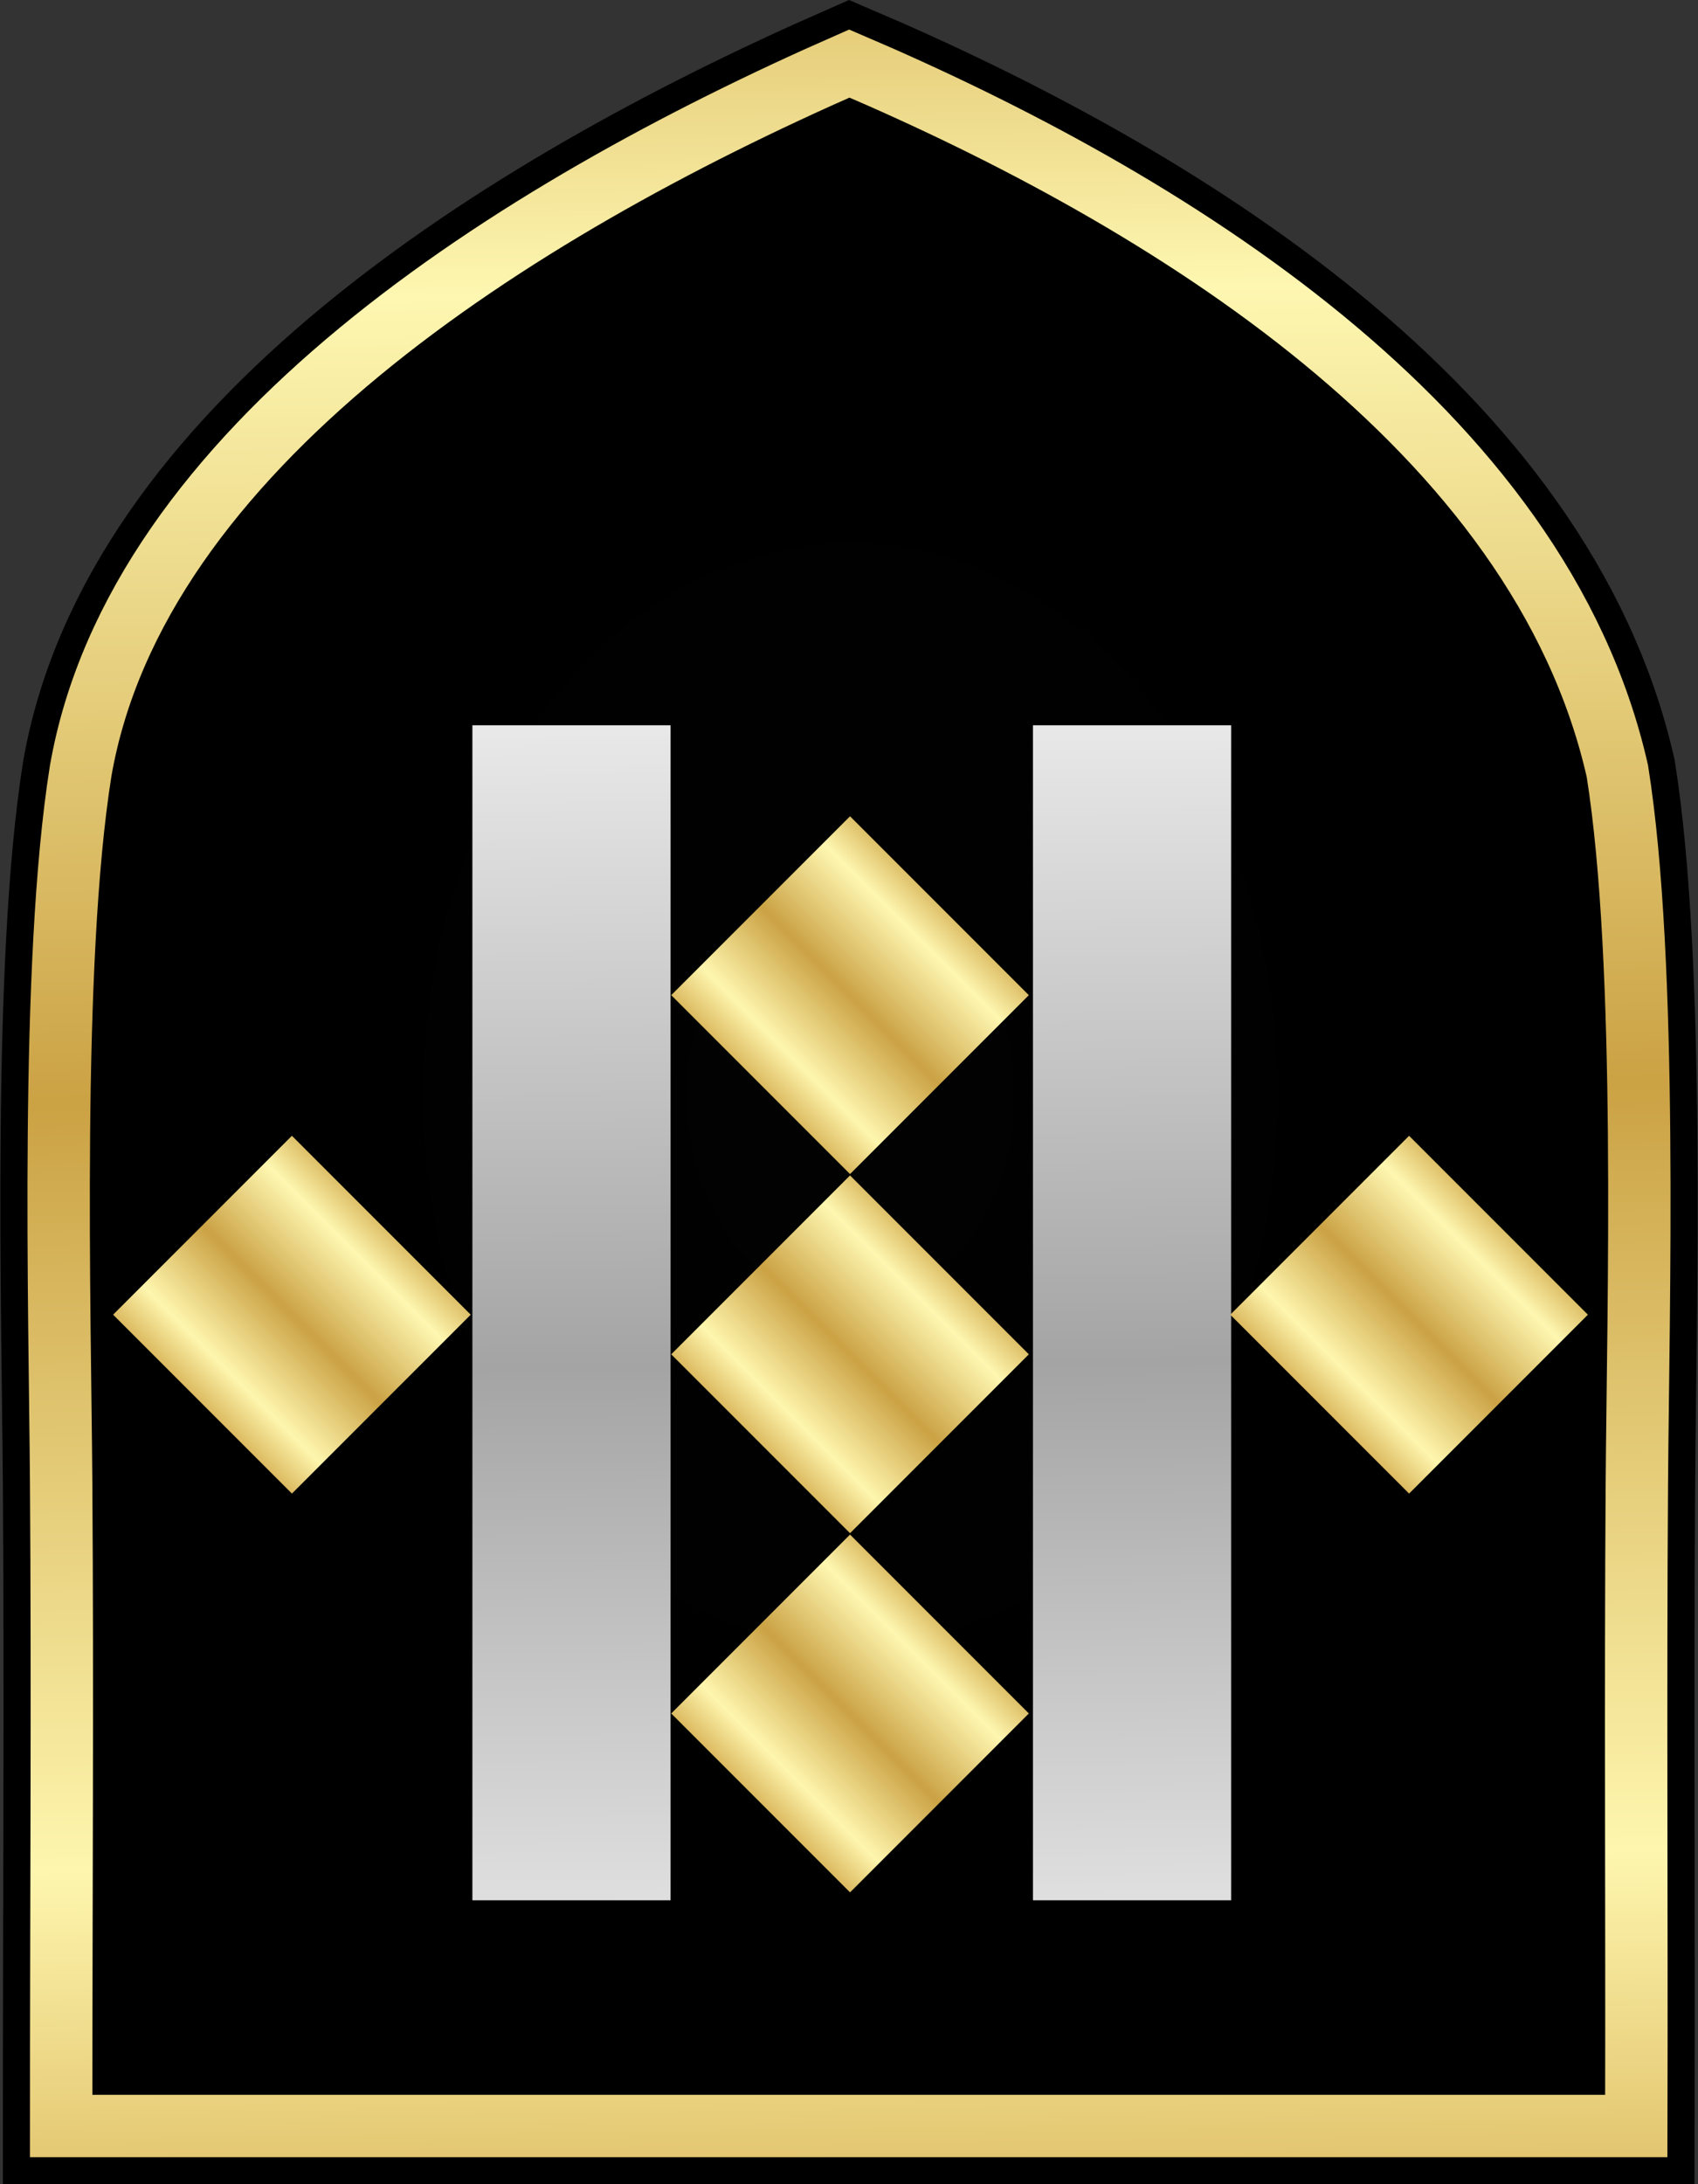
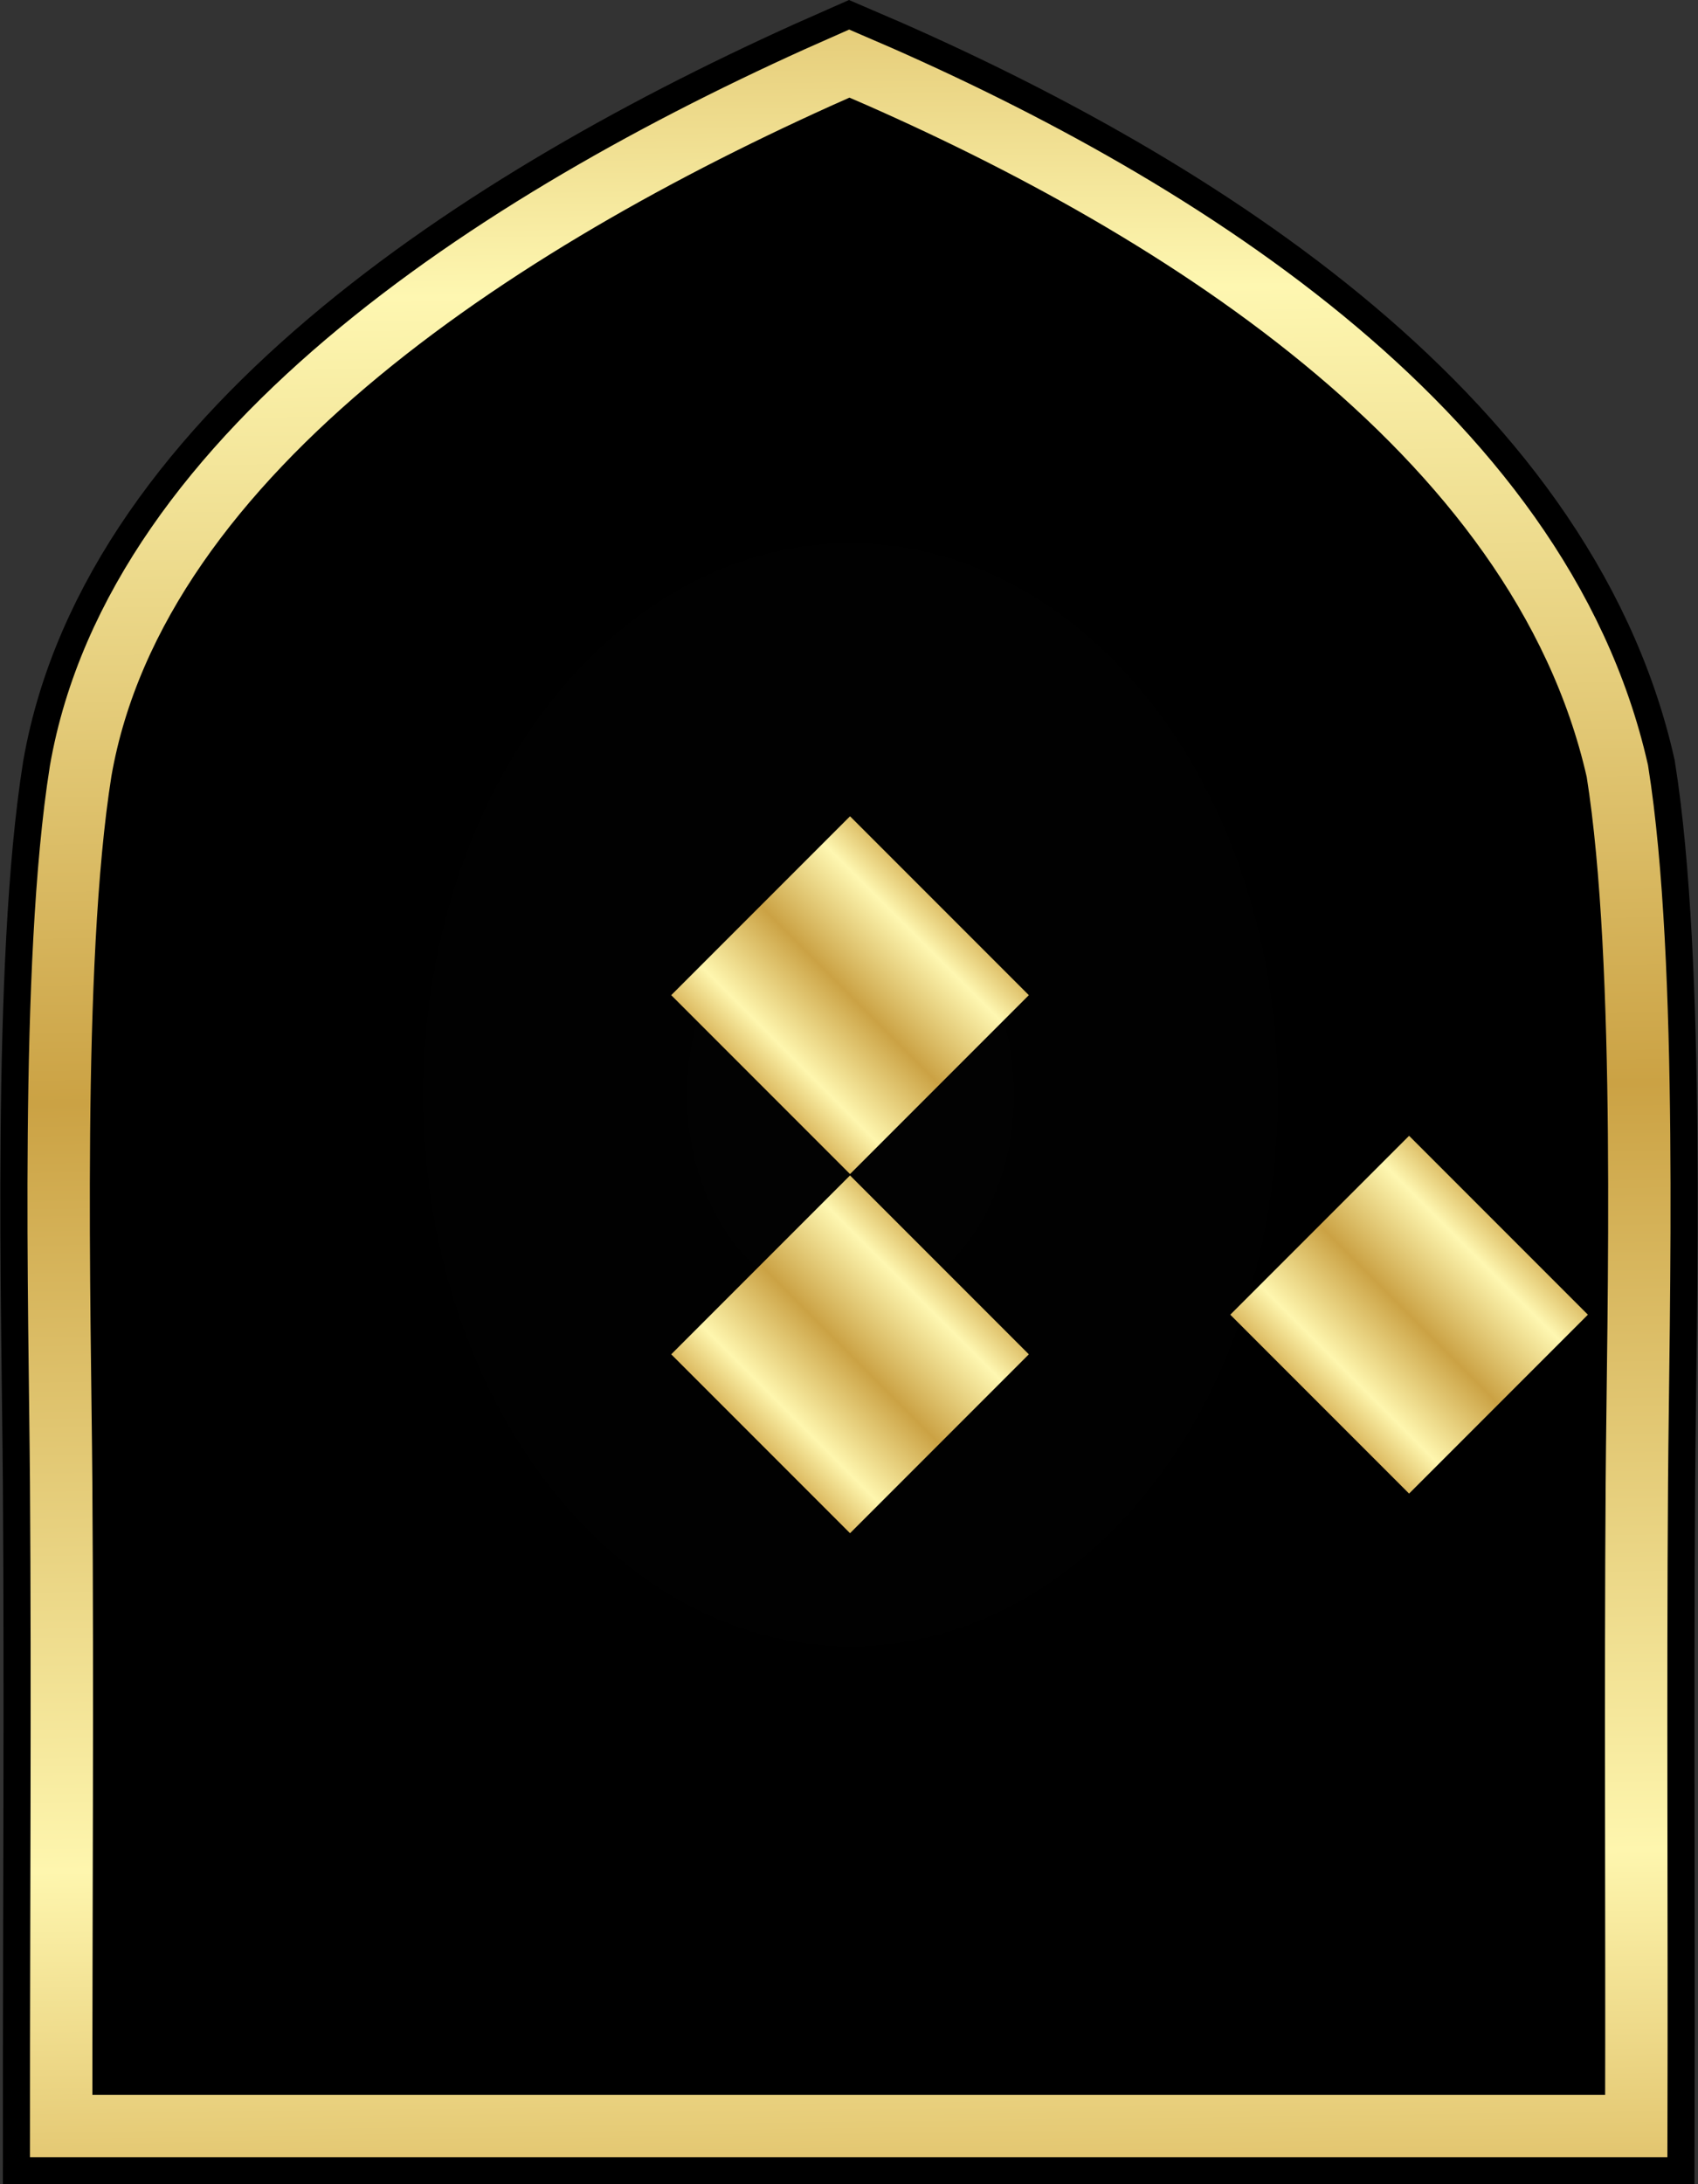
<svg xmlns="http://www.w3.org/2000/svg" xmlns:ns1="http://www.inkscape.org/namespaces/inkscape" xmlns:ns2="http://sodipodi.sourceforge.net/DTD/sodipodi-0.dtd" xmlns:xlink="http://www.w3.org/1999/xlink" width="173.386mm" height="222.938mm" viewBox="0 0 173.386 222.938" version="1.1" id="svg9705" ns1:version="0.92.3 (2405546, 2018-03-11)" ns2:docname="NAJA.IT.Branch.svg">
  <rect x="0" y="0" width="173.386" height="222.938" fill="#333333" stroke="none" />
  <ns2:namedview id="base" pagecolor="#ffffff" bordercolor="#666666" borderopacity="1.0" ns1:pageopacity="0.0" ns1:pageshadow="2" ns1:zoom="0.24748737" ns1:cx="-57.510241" ns1:cy="31.825084" ns1:document-units="mm" ns1:current-layer="layer1" showgrid="false" fit-margin-top="0" fit-margin-left="0" fit-margin-right="0" fit-margin-bottom="0" ns1:window-width="1366" ns1:window-height="715" ns1:window-x="-8" ns1:window-y="-8" ns1:window-maximized="1" />
  <defs id="defs9699">
    <radialGradient ns1:collect="always" xlink:href="#linearGradient9422" id="radialGradient9487" gradientUnits="userSpaceOnUse" gradientTransform="matrix(0.265,0,0,0.342,64.152,25.081)" cx="371.821" cy="444.422" fx="371.821" fy="444.422" r="317.064" />
    <linearGradient id="linearGradient9422">
      <stop id="stop9426" offset="0" style="stop-color:#000000;stop-opacity:0.792;" />
      <stop id="stop9424" offset="1" style="stop-color:#000000;stop-opacity:1;" />
    </linearGradient>
    <linearGradient ns1:collect="always" xlink:href="#linearGradient11044" id="linearGradient9489" gradientUnits="userSpaceOnUse" gradientTransform="matrix(0.265,0,0,0.265,64.152,59.484)" x1="380.439" y1="884.093" x2="368.63" y2="2.036" />
    <linearGradient id="linearGradient11044" ns1:collect="always">
      <stop id="stop11034" offset="0" style="stop-color:#dcba61;stop-opacity:1" />
      <stop style="stop-color:#fef6ae;stop-opacity:1" offset="0.165" id="stop11036" />
      <stop style="stop-color:#cba244;stop-opacity:1" offset="0.5" id="stop11038" />
      <stop id="stop11040" offset="0.85" style="stop-color:#fef7b1;stop-opacity:1" />
      <stop id="stop11042" offset="1" style="stop-color:#dec069;stop-opacity:1" />
    </linearGradient>
    <radialGradient r="317.064" fy="444.422" fx="371.821" cy="444.422" cx="371.821" gradientTransform="matrix(0.265,0,0,0.342,64.152,25.081)" gradientUnits="userSpaceOnUse" id="radialGradient9695" xlink:href="#linearGradient9422" ns1:collect="always" />
    <linearGradient gradientUnits="userSpaceOnUse" y2="165.848" x2="201.045" y1="165.848" x1="135.081" id="linearGradient10319" xlink:href="#linearGradient11044" ns1:collect="always" />
    <linearGradient id="linearGradient24474">
      <stop id="stop24478" offset="0" style="stop-color:#ffbc1e;stop-opacity:1;" />
      <stop id="stop24476" offset="1" style="stop-color:#ff630f;stop-opacity:1;" />
    </linearGradient>
    <linearGradient id="linearGradient25356">
      <stop id="stop25360" offset="0" style="stop-color:#838383;stop-opacity:0.927;" />
      <stop id="stop25358" offset="1" style="stop-color:#ffffff;stop-opacity:1;" />
    </linearGradient>
    <linearGradient id="linearGradient11106-8">
      <stop id="stop11108-7" style="stop-color:#464646;stop-opacity:1" offset="0" />
      <stop id="stop11110-9" style="stop-color:#e6e6e6;stop-opacity:1" offset="0.149" />
      <stop id="stop11112-9" style="stop-color:#464646;stop-opacity:1" offset="1" />
    </linearGradient>
    <linearGradient ns1:collect="always" xlink:href="#linearGradient11044" id="linearGradient30215" gradientUnits="userSpaceOnUse" x1="4428.515" y1="1807.179" x2="4756.015" y2="1807.179" />
    <linearGradient id="linearGradient38797-5-7">
      <stop id="stop38799-5-8" style="stop-color:#464646;stop-opacity:1" offset="0" />
      <stop id="stop38801-1-2" style="stop-color:#e6e6e6;stop-opacity:1" offset="0.006" />
      <stop id="stop38803-7-1" style="stop-color:#464646;stop-opacity:1" offset="1" />
    </linearGradient>
    <linearGradient gradientUnits="userSpaceOnUse" y2="226.275" x2="373.671" y1="1018.275" x1="381.304" id="linearGradient22946" xlink:href="#linearGradient40483-3" ns1:collect="always" />
    <linearGradient id="linearGradient40483-3">
      <stop offset="0" style="stop-color:#464646;stop-opacity:1" id="stop40485-9" />
      <stop offset="0.502" style="stop-color:#e6e6e6;stop-opacity:1;" id="stop40487-0" />
      <stop offset="1" style="stop-color:#464646;stop-opacity:1" id="stop40489-8" />
    </linearGradient>
    <linearGradient y2="226.275" x2="373.671" y1="1018.275" x1="381.304" gradientUnits="userSpaceOnUse" id="linearGradient10744" xlink:href="#linearGradient11044" ns1:collect="always" />
    <linearGradient y2="226.275" x2="373.671" y1="1018.275" x1="381.304" gradientUnits="userSpaceOnUse" id="linearGradient10746" xlink:href="#linearGradient11044" ns1:collect="always" />
    <linearGradient gradientUnits="userSpaceOnUse" y2="533.704" x2="-270.363" y1="533.704" x1="-367.803" id="linearGradient10794" xlink:href="#linearGradient11044" ns1:collect="always" />
    <linearGradient gradientUnits="userSpaceOnUse" y2="794.376" x2="-226.897" y1="794.376" x1="-324.337" id="linearGradient10796" xlink:href="#linearGradient11044" ns1:collect="always" />
    <linearGradient gradientUnits="userSpaceOnUse" y2="696.566" x2="-129.087" y1="696.566" x1="-226.527" id="linearGradient10798" xlink:href="#linearGradient11044" ns1:collect="always" />
    <linearGradient gradientUnits="userSpaceOnUse" y2="598.755" x2="-31.277" y1="598.755" x1="-128.717" id="linearGradient10800" xlink:href="#linearGradient11044" ns1:collect="always" />
    <linearGradient gradientUnits="userSpaceOnUse" y2="838.099" x2="34.033" y1="838.099" x1="-63.407" id="linearGradient10802" xlink:href="#linearGradient11044" ns1:collect="always" />
    <linearGradient y2="226.275" x2="373.671" y1="1018.275" x1="381.304" gradientUnits="userSpaceOnUse" id="linearGradient10744-76" xlink:href="#linearGradient11044-758" ns1:collect="always" />
    <linearGradient id="linearGradient11044-758" ns1:collect="always">
      <stop id="stop10846" offset="0" style="stop-color:#bababa;stop-opacity:1;opacity:1" />
      <stop style="stop-color:#f0f0f0;stop-opacity:1;opacity:1" offset="0.165" id="stop10848" />
      <stop style="stop-color:#a4a4a4;stop-opacity:1;opacity:1" offset="0.5" id="stop10850" />
      <stop id="stop10852" offset="0.85" style="stop-color:#f1f1f1;stop-opacity:1;opacity:1" />
      <stop id="stop10854" offset="1" style="stop-color:#bfbfbf;stop-opacity:1;opacity:1" />
    </linearGradient>
    <linearGradient y2="226.275" x2="373.671" y1="1018.275" x1="381.304" gradientUnits="userSpaceOnUse" id="linearGradient10746-37" xlink:href="#linearGradient11044-926" ns1:collect="always" />
    <linearGradient id="linearGradient11044-926" ns1:collect="always">
      <stop id="stop10858" offset="0" style="stop-color:#bababa;stop-opacity:1;opacity:1" />
      <stop style="stop-color:#f0f0f0;stop-opacity:1;opacity:1" offset="0.165" id="stop10860" />
      <stop style="stop-color:#a4a4a4;stop-opacity:1;opacity:1" offset="0.5" id="stop10862" />
      <stop id="stop10864" offset="0.85" style="stop-color:#f1f1f1;stop-opacity:1;opacity:1" />
      <stop id="stop10866" offset="1" style="stop-color:#bfbfbf;stop-opacity:1;opacity:1" />
    </linearGradient>
  </defs>
  <g transform="translate(-75.837,-65.335)" id="layer1" ns1:groupmode="layer" ns1:label="Layer 1">
    <path ns2:nodetypes="cscccscc" ns1:connector-curvature="0" id="path9682" d="m 242.921,282.319 c 0.058,-22.071 -0.095,-44.047 0.058,-65.687 0.124,-17.612 1.144,-52.936 -1.99,-72.597 -7.92,-34.994 -46.08,-58.41 -78.428,-72.214 -34.485,15.117 -72.769,39.318 -78.49,72.214 -3.134,19.661 -2.114,54.985 -1.99,72.597 0.153,21.641 0,43.617 0.002,65.687 z" style="fill:url(#radialGradient9695);fill-opacity:1;stroke:#000000;stroke-width:11.906;stroke-linecap:butt;stroke-linejoin:miter;stroke-miterlimit:4;stroke-dasharray:none;stroke-opacity:1" />
    <path style="fill:url(#radialGradient9487);fill-opacity:1;stroke:url(#linearGradient9489);stroke-width:6.369;stroke-linecap:butt;stroke-linejoin:miter;stroke-miterlimit:4;stroke-dasharray:none;stroke-opacity:1" d="m 242.921,282.319 c 0.058,-22.071 -0.095,-44.047 0.058,-65.687 0.124,-17.612 1.144,-52.936 -1.99,-72.597 -7.92,-34.994 -46.08,-58.41 -78.428,-72.214 -34.485,15.117 -72.769,39.318 -78.49,72.214 -3.134,19.661 -2.114,54.985 -1.99,72.597 0.153,21.641 0,43.617 0.002,65.687 z" id="path4549" ns1:connector-curvature="0" ns2:nodetypes="cscccscc" />
    <g transform="matrix(0.265,0,0,0.265,63.02,36.216)" id="g3804" />
    <g id="g3808" transform="matrix(0.183,0,0,0.221,93.527,67.696)" />
    <path ns1:connector-curvature="0" id="path13976" d="" style="fill:#000000;fill-opacity:1;fill-rule:evenodd;stroke:none;stroke-width:0.265" />
    <path ns1:connector-curvature="0" id="path13976-1" d="" style="fill:#000000;fill-opacity:1;fill-rule:evenodd;stroke:none;stroke-width:0.265" />
    <g id="g23022" transform="matrix(0.265,0,0,0.265,65.428,39.718)">
      <g id="g22168" style="fill:url(#linearGradient22946);fill-opacity:1">
-         <rect y="376.001" x="221.304" height="452.548" width="76.368" id="rect9401" style="fill:url(#linearGradient10744-76);fill-opacity:1.0;stroke:none;opacity:1" />
-         <rect style="fill:url(#linearGradient10746-37);fill-opacity:1.0;stroke:none;opacity:1" id="rect9403" width="76.368" height="452.548" x="437.304" y="376.001" />
-       </g>
+         </g>
      <g id="g23018">
-         <rect transform="rotate(-45)" y="484.984" x="-367.803" height="97.44" width="97.44" id="rect9405" style="fill:url(#linearGradient10794);fill-opacity:1.0;stroke:none" />
        <rect style="fill:url(#linearGradient10802);fill-opacity:1.0;stroke:none" id="rect9407" width="97.44" height="97.44" x="-63.407" y="789.379" transform="rotate(-45)" />
      </g>
      <g id="g23013">
        <rect transform="rotate(-45)" y="550.035" x="-128.717" height="97.44" width="97.44" id="rect9409" style="fill:url(#linearGradient10800);fill-opacity:1.0;stroke:none" />
        <rect style="fill:url(#linearGradient10798);fill-opacity:1.0;stroke:none" id="rect9411" width="97.44" height="97.44" x="-226.527" y="647.846" transform="rotate(-45)" />
-         <rect transform="rotate(-45)" y="745.656" x="-324.337" height="97.44" width="97.44" id="rect9413" style="fill:url(#linearGradient10796);fill-opacity:1.0;stroke:none" />
      </g>
    </g>
  </g>
</svg>